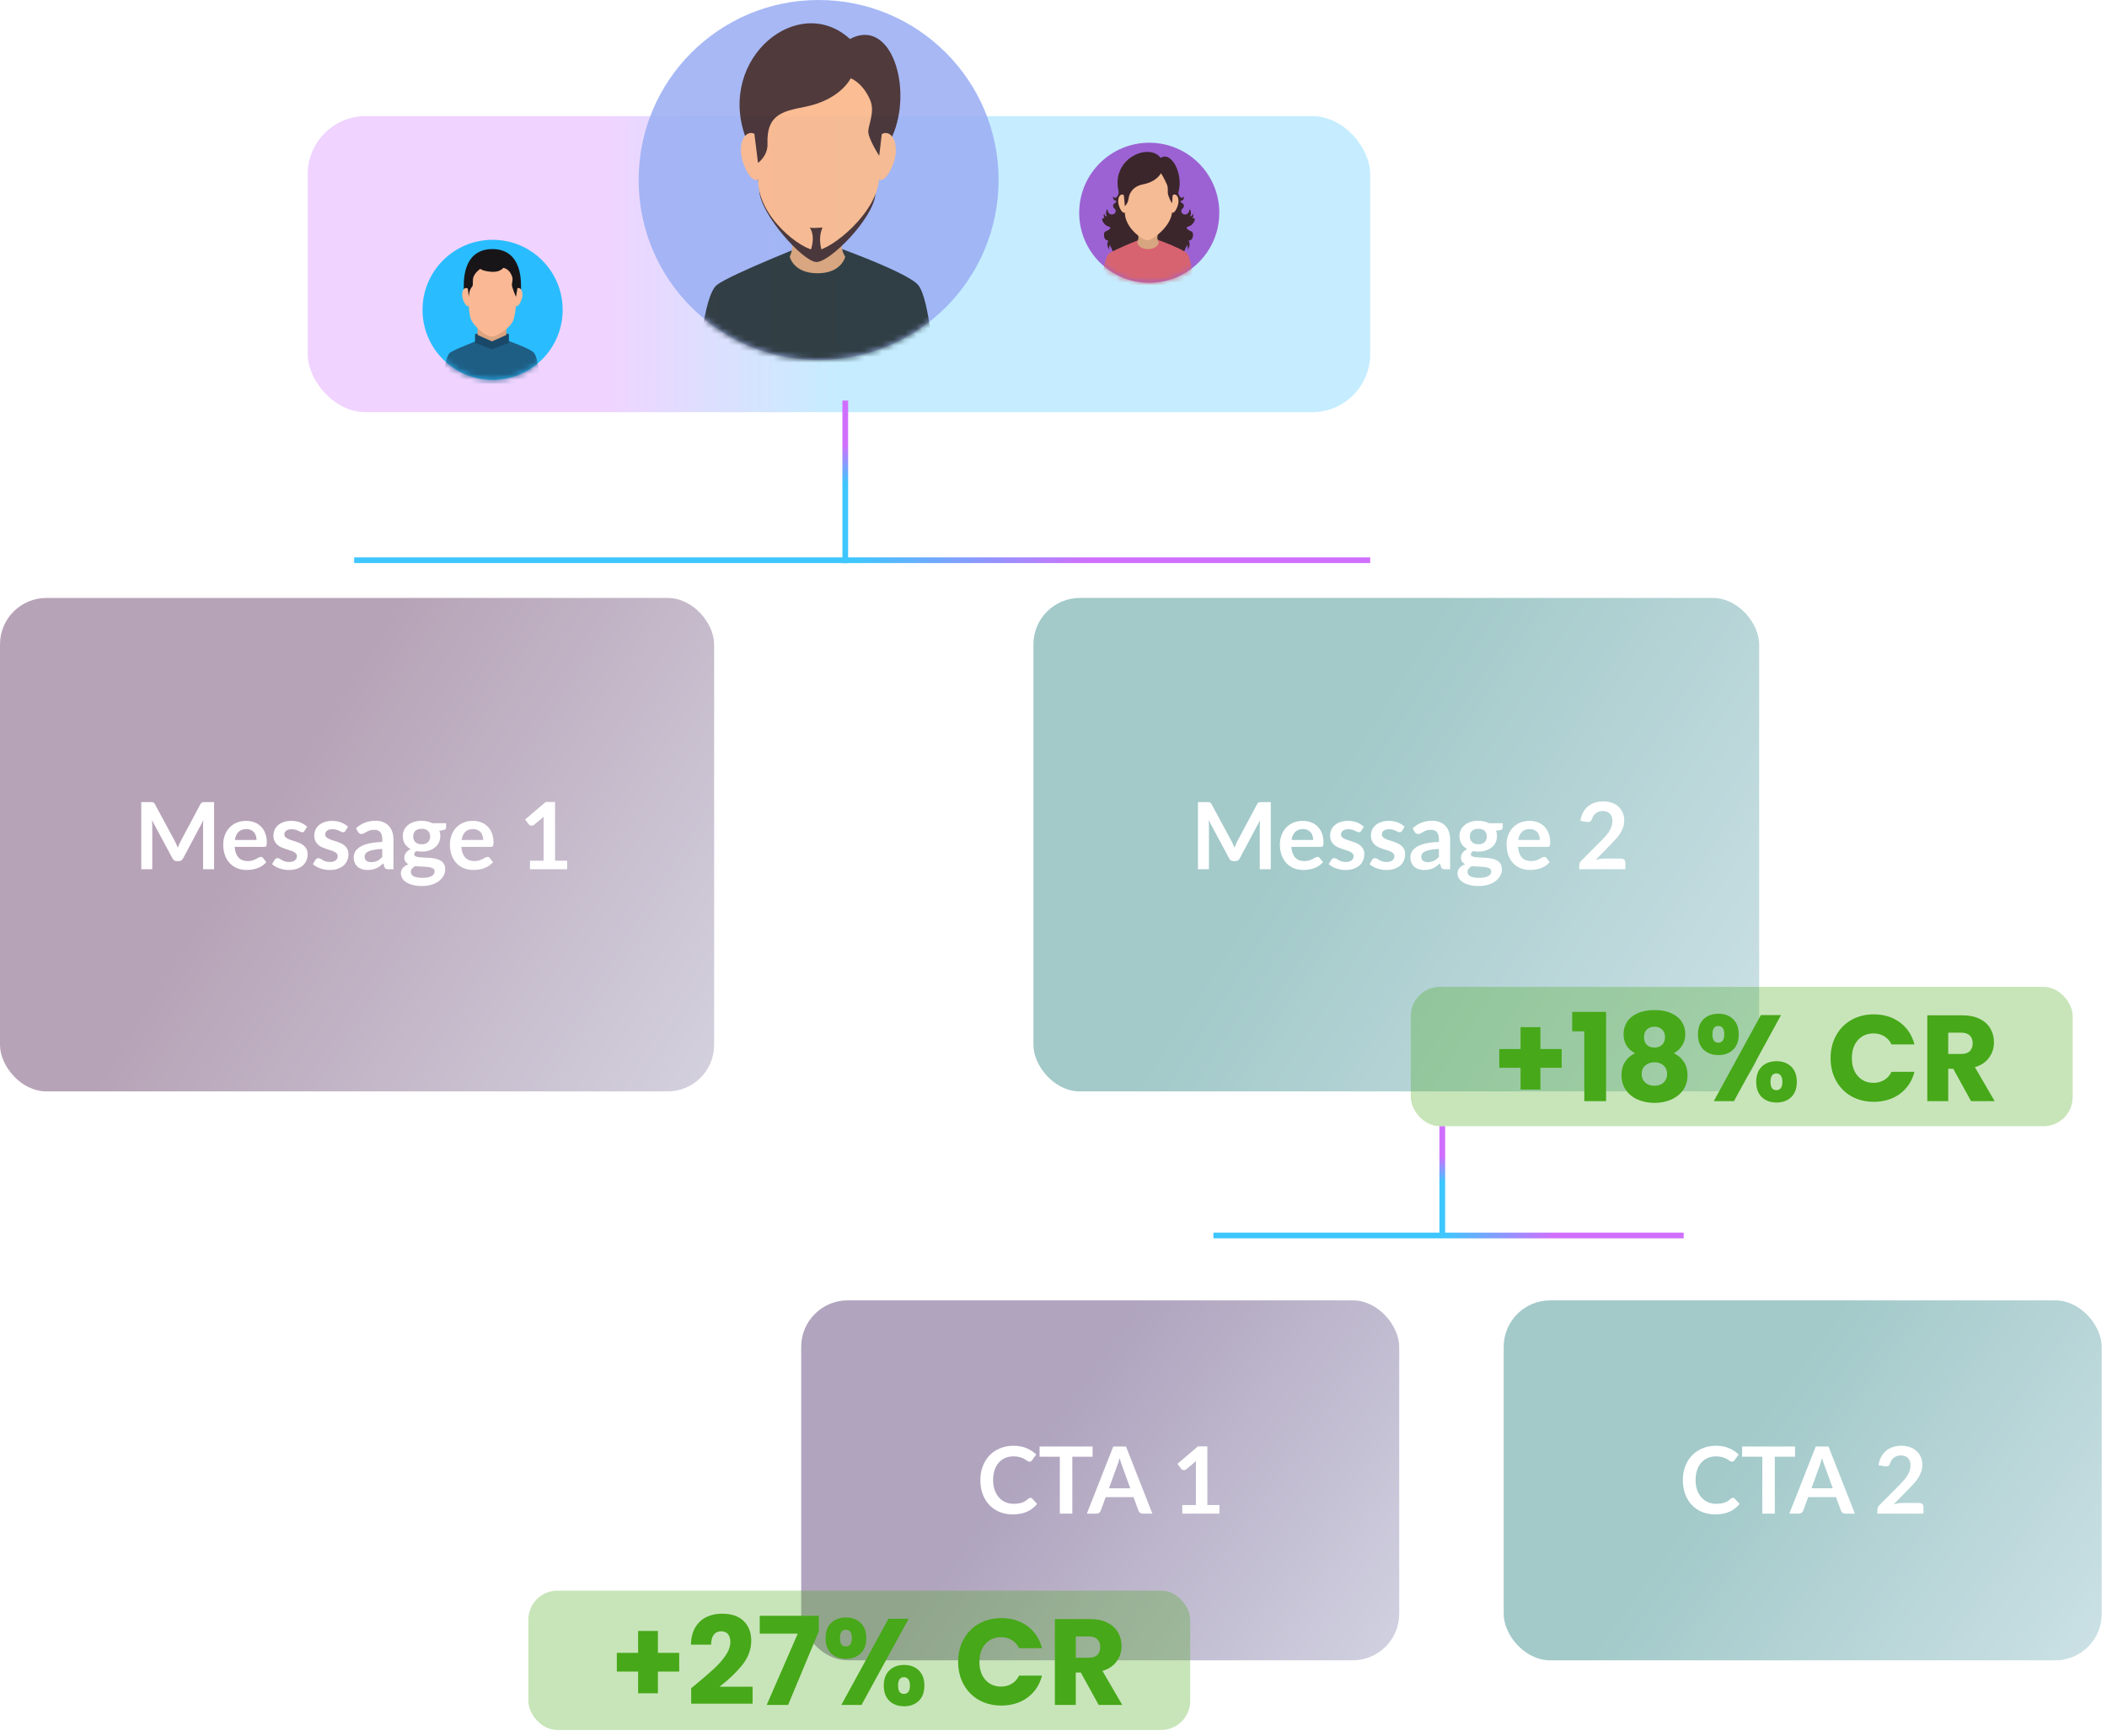
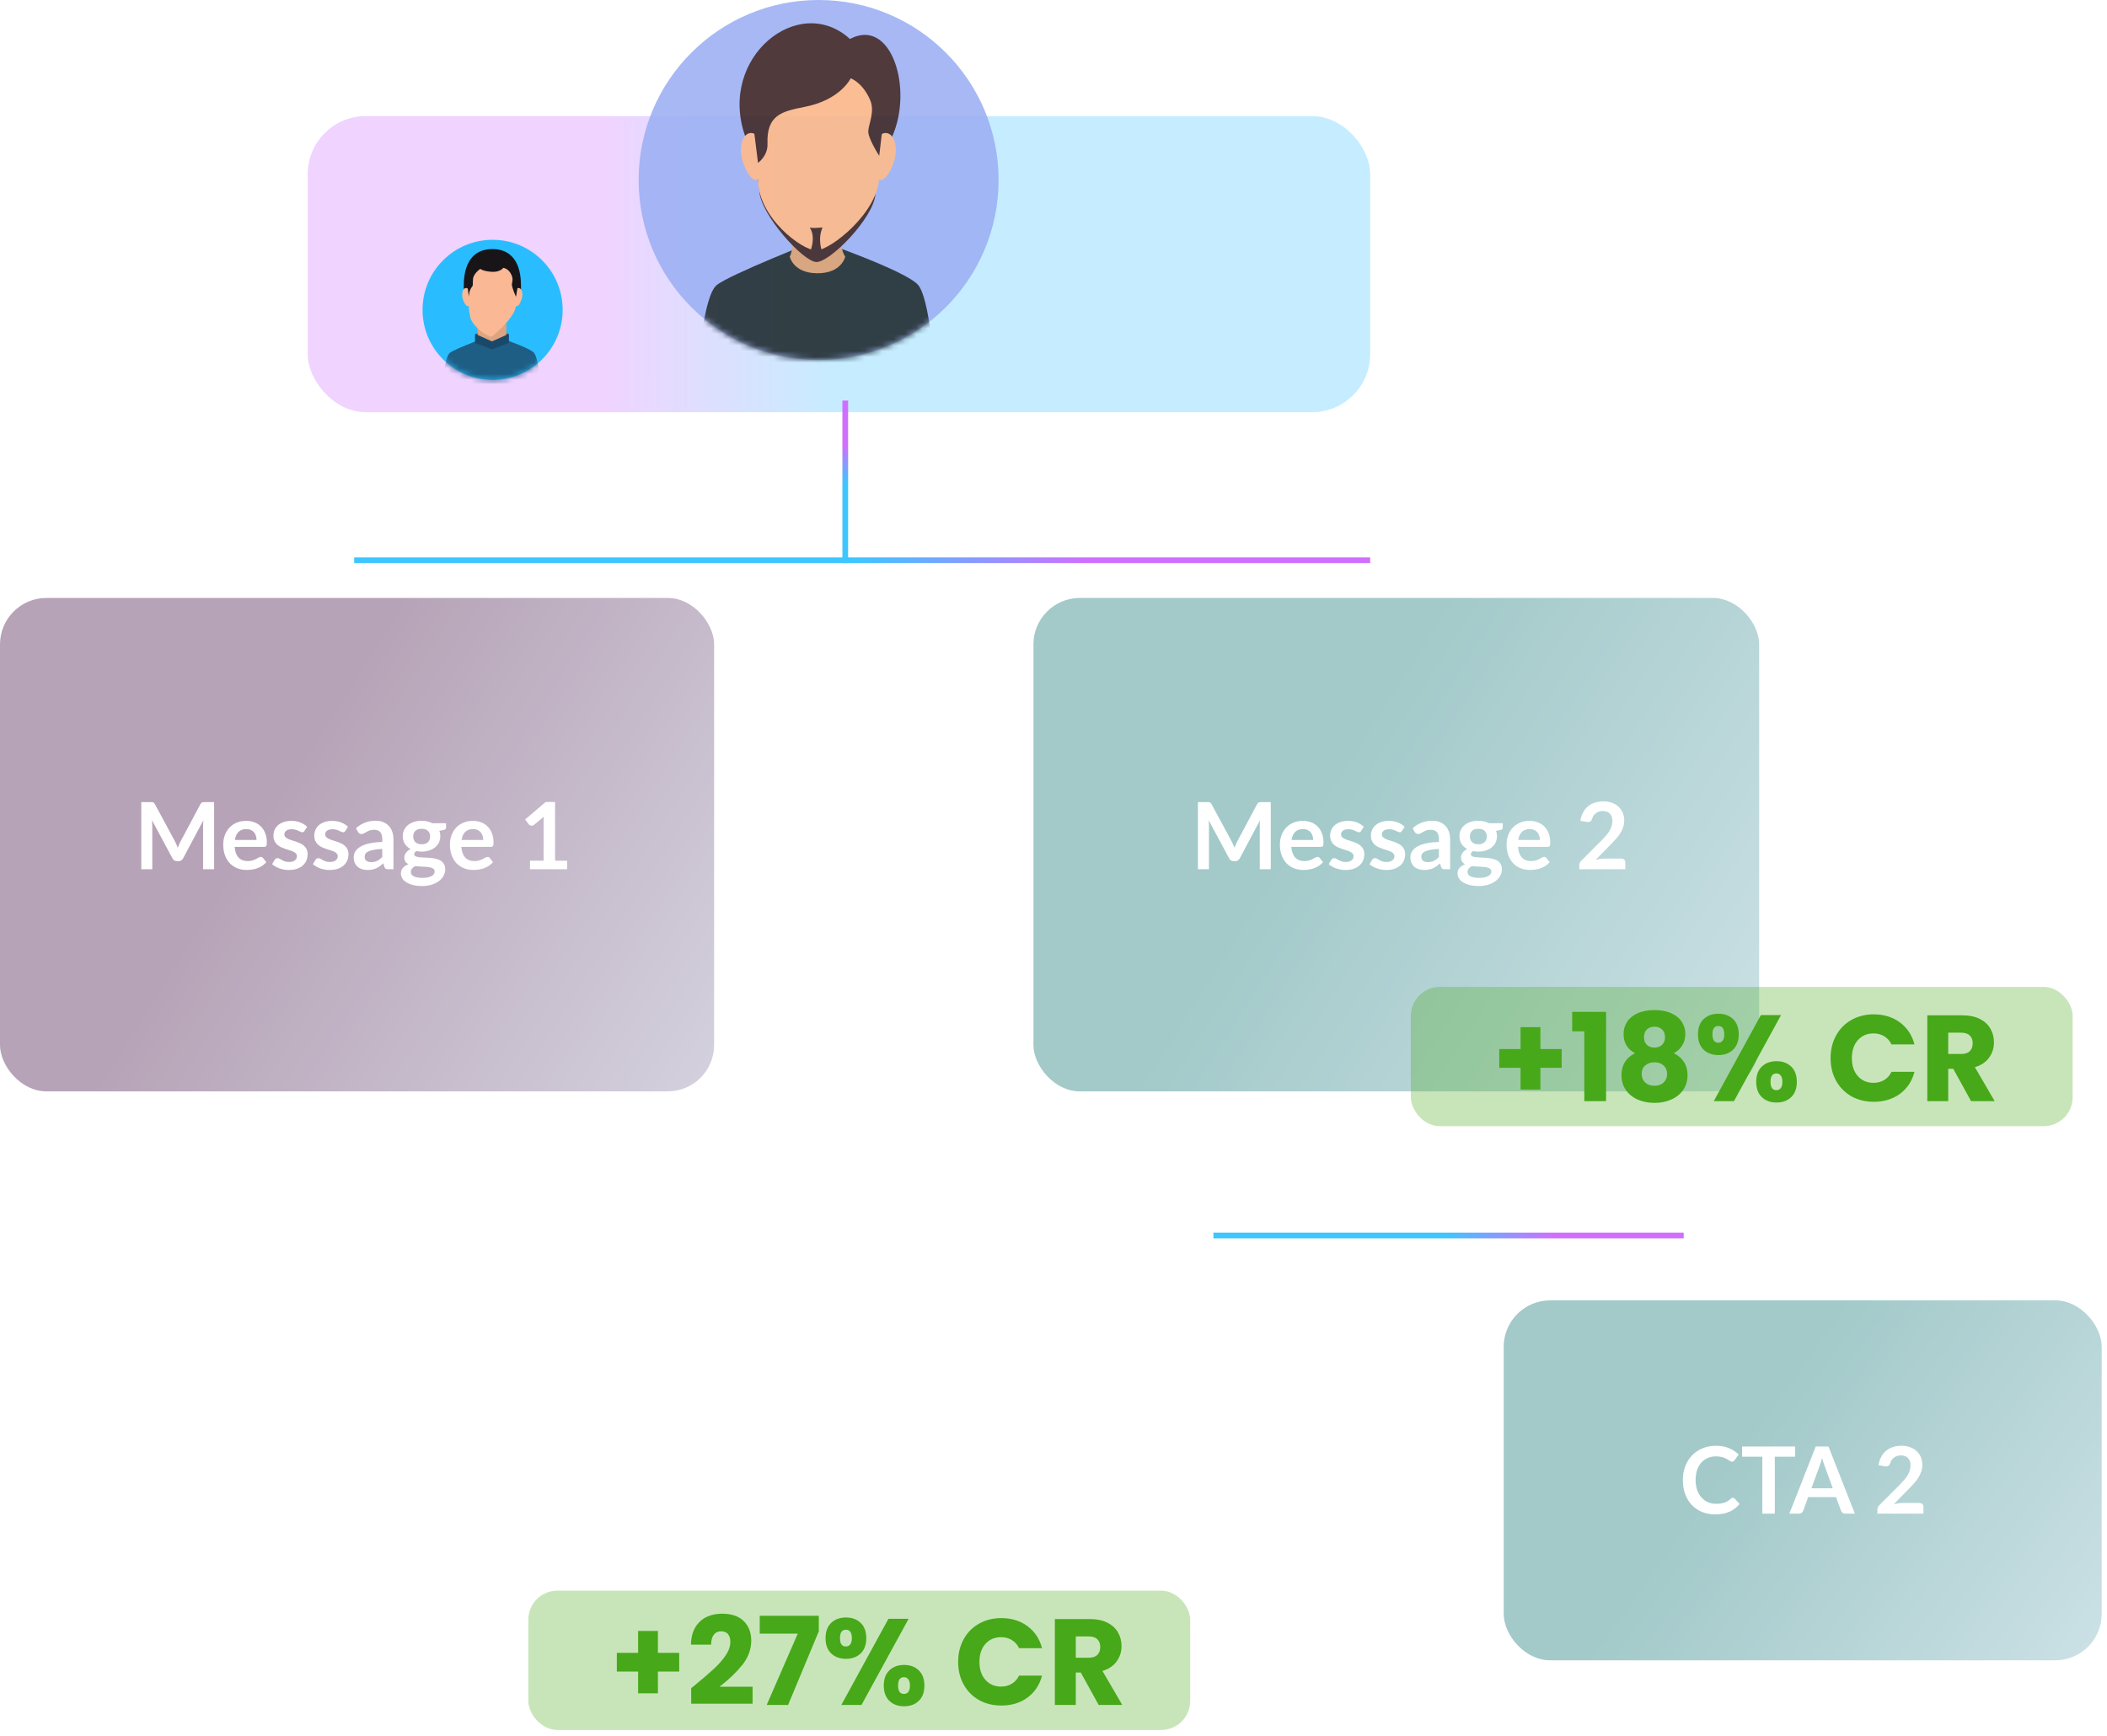
<svg xmlns="http://www.w3.org/2000/svg" width="369" height="304" viewBox="0 0 369 304" fill="none">
  <rect opacity="0.3" x="53.891" y="20.335" width="186.07" height="51.856" rx="10.168" fill="url(#paint0_linear_638_8346)" />
  <g filter="url(#filter0_b_638_8346)">
    <rect y="104.728" width="125.064" height="86.426" rx="8.134" fill="url(#paint1_linear_638_8346)" fill-opacity="0.4" />
  </g>
  <g filter="url(#filter1_b_638_8346)">
    <rect x="180.988" y="104.728" width="127.097" height="86.426" rx="8.134" fill="url(#paint2_linear_638_8346)" fill-opacity="0.4" />
  </g>
  <g filter="url(#filter2_b_638_8346)">
-     <rect x="140.316" y="227.758" width="104.728" height="63.04" rx="8.134" fill="url(#paint3_linear_638_8346)" fill-opacity="0.4" />
-   </g>
+     </g>
  <g filter="url(#filter3_b_638_8346)">
    <rect x="263.344" y="227.758" width="104.728" height="63.04" rx="8.134" fill="url(#paint4_linear_638_8346)" fill-opacity="0.4" />
  </g>
  <g opacity="0.9">
    <path d="M174.884 31.521C174.884 48.929 160.772 63.04 143.364 63.04C125.956 63.04 111.844 48.929 111.844 31.521C111.844 14.112 125.956 0 143.364 0C160.772 0 174.884 14.112 174.884 31.521Z" fill="#9DB0F4" />
    <mask id="mask0_638_8346" style="mask-type:luminance" maskUnits="userSpaceOnUse" x="111" y="0" width="64" height="64">
      <path d="M174.88 31.521C174.88 48.929 160.768 63.04 143.361 63.04C125.952 63.04 111.84 48.929 111.84 31.521C111.84 14.112 125.952 0 143.361 0C160.768 0 174.88 14.112 174.88 31.521Z" fill="white" />
    </mask>
    <g mask="url(#mask0_638_8346)">
      <path d="M160.824 49.948C158.844 47.478 143.164 42.057 143.164 42.057C143.164 42.057 127.815 48.053 125.505 49.948C123.194 51.843 122.328 63.818 122.328 63.818H163.547C163.547 63.818 162.804 52.417 160.824 49.948Z" fill="#202C31" />
      <path d="M148.026 44.951C148.026 44.951 147.425 47.861 143.17 47.861C138.914 47.861 138.315 44.951 138.315 44.951C138.315 44.951 139.498 42.598 138.315 39.836C137.131 37.074 149.474 36.514 148.026 39.836C146.578 43.158 148.026 44.951 148.026 44.951Z" fill="#D99F72" />
      <path d="M153.304 34.042C153.613 29.897 156.243 23.925 156.243 23.925C159.982 15.562 156.102 2.953 148.853 6.828C139.88 -1.368 125.684 10.094 130.486 23.811C130.486 23.811 132.764 29.365 132.984 33.464C133.205 37.563 140.569 45.759 142.936 45.89C145.301 46.023 152.996 38.184 153.304 34.042Z" fill="#3D2527" />
      <path d="M156.892 26.319C156.892 28.509 155.337 31.521 154.29 31.521C153.244 31.521 152.395 29.743 152.395 27.552C152.395 25.361 153.466 24.231 154.29 23.585C155.305 22.792 156.892 23.585 156.892 26.319Z" fill="#FBB688" />
      <path d="M129.75 26.319C129.75 28.509 131.304 31.521 132.35 31.521C133.398 31.521 134.246 29.743 134.246 27.552C134.246 25.361 133.175 24.231 132.35 23.585C131.336 22.792 129.75 23.585 129.75 26.319Z" fill="#FBB688" />
      <path d="M143.365 8.947C136.004 8.947 132.75 14.105 132.75 21.798V31.432C132.75 38.133 140.491 43.862 142.937 43.862C145.382 43.862 153.98 37.162 153.98 30.815V21.798C153.98 14.105 150.726 8.947 143.365 8.947Z" fill="#FBB688" />
      <path d="M153.979 27.289L154.641 21.675C154.641 13.982 150.725 8.251 143.364 8.251C136.003 8.251 132 14.808 132 22.502L132.749 28.523C132.749 28.523 134.491 27.341 134.413 25.173C134.237 20.234 136.823 19.506 140.85 18.736C147.197 17.524 148.981 13.716 148.981 13.716C148.981 13.716 151.063 14.421 152.392 17.524C153.253 19.529 152.128 21.712 152.061 22.967C151.995 24.224 153.979 27.289 153.979 27.289Z" fill="#3D2527" />
      <path d="M144.05 39.847C143.403 39.89 142.214 40 141.816 39.847C143.007 41.675 141.816 44.264 141.816 44.264H144.05C144.05 44.264 143.077 42.055 144.05 39.847Z" fill="#3D2527" />
    </g>
  </g>
  <line x1="148.032" y1="70.158" x2="148.032" y2="98.627" stroke="url(#paint5_linear_638_8346)" strokeWidth="1.017" />
  <line x1="239.961" y1="98.119" x2="62.025" y2="98.119" stroke="url(#paint6_linear_638_8346)" strokeWidth="1.017" />
-   <line x1="252.59" y1="197.255" x2="252.59" y2="216.574" stroke="url(#paint7_linear_638_8346)" strokeWidth="1.017" />
  <line x1="294.867" y1="216.393" x2="212.508" y2="216.393" stroke="url(#paint8_linear_638_8346)" strokeWidth="1.017" />
  <g opacity="0.9">
    <path d="M98.537 54.268C98.537 61.044 93.044 66.536 86.269 66.536C79.493 66.536 74 61.044 74 54.268C74 47.492 79.493 42 86.269 42C93.044 42 98.537 47.492 98.537 54.268Z" fill="#13BAFF" />
    <mask id="mask1_638_8346" style="mask-type:luminance" maskUnits="userSpaceOnUse" x="74" y="42" width="25" height="25">
      <path d="M98.541 54.268C98.541 61.044 93.048 66.536 86.272 66.536C79.497 66.536 74.004 61.044 74.004 54.268C74.004 47.492 79.497 42 86.272 42C93.048 42 98.541 47.492 98.541 54.268Z" fill="white" />
    </mask>
    <g mask="url(#mask1_638_8346)">
      <path d="M93.501 61.775C92.678 60.814 86.158 58.703 86.158 58.703C86.158 58.703 79.774 61.038 78.813 61.775C77.853 62.513 77.492 67.174 77.492 67.174H94.634C94.634 67.174 94.325 62.737 93.501 61.775Z" fill="#075178" />
      <path d="M89.125 60.053L86.157 61.186L83.188 60.053V58.539C83.188 58.539 84.541 58.062 86.229 58.062C87.917 58.062 89.125 58.539 89.125 58.539V60.053Z" fill="#023959" />
      <path d="M88.681 58.663L86.159 59.796L83.636 58.663V56.672H88.681V58.663Z" fill="#D99F72" />
      <path d="M91.244 52.766V50.029C91.244 46.193 89.707 43.621 86.231 43.621C82.755 43.621 81.219 46.193 81.219 50.029V52.766C81.219 52.766 81.984 52.134 82.683 51.342C82.998 50.985 81.923 49.02 82.251 48.194C82.648 47.192 83.666 46.479 83.666 46.479C83.666 46.479 84.089 46.967 85.956 47.139C87.871 47.315 88.537 46.259 88.537 46.259C88.537 46.259 88.699 50.639 89.127 51.214C90.046 52.448 91.244 52.766 91.244 52.766Z" fill="black" />
      <path d="M91.496 51.617C91.496 52.47 90.891 53.641 90.484 53.641C90.076 53.641 89.746 52.95 89.746 52.097C89.746 51.244 90.163 50.804 90.484 50.553C90.879 50.244 91.496 50.553 91.496 51.617Z" fill="#FBB688" />
      <path d="M80.934 51.617C80.934 52.47 81.538 53.641 81.945 53.641C82.353 53.641 82.684 52.95 82.684 52.097C82.684 51.244 82.267 50.804 81.945 50.553C81.551 50.244 80.934 50.553 80.934 51.617Z" fill="#FBB688" />
-       <path d="M86.229 44.856C83.364 44.856 82.098 46.864 82.098 49.858V53.608C82.098 54.156 82.298 55.575 82.509 56.01C83.188 57.409 85.197 58.961 86.149 58.961C87.1 58.961 89.362 57.426 89.897 56.096C90.104 55.583 90.361 54.01 90.361 53.367V49.858C90.361 46.864 89.094 44.856 86.229 44.856Z" fill="#FBB688" />
+       <path d="M86.229 44.856C83.364 44.856 82.098 46.864 82.098 49.858V53.608C82.098 54.156 82.298 55.575 82.509 56.01C83.188 57.409 85.197 58.961 86.149 58.961C90.104 55.583 90.361 54.01 90.361 53.367V49.858C90.361 46.864 89.094 44.856 86.229 44.856Z" fill="#FBB688" />
      <path d="M90.365 51.995L90.622 50.44C90.804 46.905 89.097 44.294 86.233 44.294C83.368 44.294 81.809 47.283 81.92 50.44L82.101 51.995C82.101 51.995 82.108 50.828 82.685 50.21C82.945 49.931 82.681 49.07 82.951 48.425C83.279 47.644 84.119 47.087 84.119 47.087C84.119 47.087 84.467 47.468 86.006 47.602C87.585 47.739 88.134 46.916 88.134 46.916C88.134 46.916 89.075 46.987 89.592 48.194C89.927 48.974 89.67 49.335 89.644 49.824C89.618 50.313 90.365 51.995 90.365 51.995Z" fill="black" />
    </g>
  </g>
  <g opacity="0.9">
-     <path d="M213.537 37.269C213.537 44.044 208.044 49.537 201.269 49.537C194.493 49.537 189 44.044 189 37.269C189 30.493 194.493 25 201.269 25C208.044 25 213.537 30.493 213.537 37.269Z" fill="#9853CE" />
    <mask id="mask2_638_8346" style="mask-type:luminance" maskUnits="userSpaceOnUse" x="189" y="25" width="25" height="25">
-       <path d="M213.541 37.269C213.541 44.045 208.048 49.537 201.273 49.537C194.497 49.537 189.004 44.045 189.004 37.269C189.004 30.493 194.497 25 201.273 25C208.048 25 213.541 30.493 213.541 37.269Z" fill="white" />
-     </mask>
+       </mask>
    <g mask="url(#mask2_638_8346)">
      <path d="M206.514 32.632C205.862 32.849 206.59 35.442 207.34 34.401C207.389 34.784 207.204 35.183 206.779 35.163C206.677 35.6 207.325 35.517 207.338 36.03C207.351 36.536 206.876 36.491 206.875 36.956C206.873 37.398 207.358 37.673 207.75 37.535C208.228 37.366 208.264 36.952 208.367 36.589C208.593 36.971 208.658 37.49 208.425 37.874C208.727 37.911 208.883 37.64 208.893 37.372C209.055 37.629 208.993 37.998 208.837 38.235C208.953 38.209 209.116 38.27 209.234 38.251C209.311 38.7 208.929 39.204 208.574 39.466C208.191 39.749 207.423 39.687 208.057 40.212C208.524 40.6 208.918 40.377 208.933 41.126C208.944 41.663 208.688 42.164 208.119 42.147C208.113 42.109 208.099 42.076 208.08 42.056C208.496 42.533 208.38 43.318 207.952 43.733C208.039 43.453 208.084 43.055 207.811 42.882C207.849 43.098 207.819 43.322 207.604 43.4C207.691 44.406 205.799 44.458 205.124 44.524C204.611 44.573 204.138 44.784 203.631 44.835C203.154 44.882 202.628 44.799 202.146 44.773C202.1 42.69 200.991 40.804 200.245 38.898C199.909 38.036 200.405 37.521 201.018 36.851C201.9 35.886 202.861 35.05 203.631 34.022L206.514 32.632Z" fill="#2C1115" />
      <path d="M195.758 32.632C196.409 32.849 195.681 35.442 194.932 34.401C194.883 34.784 195.067 35.183 195.492 35.163C195.595 35.6 194.947 35.517 194.934 36.03C194.921 36.536 195.395 36.491 195.397 36.956C195.398 37.398 194.913 37.673 194.522 37.535C194.044 37.366 194.007 36.952 193.904 36.589C193.679 36.971 193.613 37.49 193.846 37.874C193.545 37.911 193.389 37.64 193.378 37.372C193.217 37.629 193.278 37.998 193.434 38.235C193.318 38.209 193.156 38.27 193.037 38.251C192.961 38.7 193.343 39.204 193.697 39.466C194.081 39.749 194.848 39.687 194.215 40.212C193.748 40.6 193.353 40.377 193.338 41.126C193.327 41.663 193.583 42.164 194.153 42.147C194.159 42.109 194.172 42.076 194.191 42.056C193.776 42.533 193.891 43.318 194.32 43.733C194.233 43.453 194.187 43.055 194.46 42.882C194.423 43.098 194.453 43.322 194.668 43.4C194.581 44.406 196.472 44.458 197.147 44.524C197.661 44.573 198.133 44.784 198.64 44.835C199.118 44.882 199.644 44.799 200.125 44.773C200.171 42.69 201.281 40.804 202.026 38.898C202.362 38.036 201.867 37.521 201.254 36.851C200.372 35.886 199.41 35.05 198.64 34.022L195.758 32.632Z" fill="#2C1115" />
-       <path d="M207.925 44.441C207.154 43.48 201.052 41.37 201.052 41.37C201.052 41.37 195.077 43.704 194.178 44.441C193.278 45.179 192.941 49.84 192.941 49.84H208.985C208.985 49.84 208.696 45.402 207.925 44.441Z" fill="#D95460" />
      <path d="M202.943 42.496C202.943 42.496 202.709 43.628 201.053 43.628C199.398 43.628 199.164 42.496 199.164 42.496C199.164 42.496 199.625 41.58 199.164 40.505C198.703 39.431 203.507 39.213 202.943 40.505C202.38 41.798 202.943 42.496 202.943 42.496Z" fill="#D99F72" />
      <path d="M205.001 38.25C205.121 36.638 206.145 34.313 206.145 34.313C207.601 31.057 205.264 26.301 203.269 27.658C201.132 24.808 193.959 27.999 196.12 34.268C196.12 34.268 197.007 36.43 197.092 38.025C197.178 39.621 200.045 41.153 200.966 41.205C201.887 41.256 204.881 39.863 205.001 38.25Z" fill="#2C1115" />
      <path d="M206.39 35.244C206.39 36.096 205.786 37.268 205.378 37.268C204.971 37.268 204.641 36.577 204.641 35.724C204.641 34.871 205.057 34.431 205.378 34.18C205.773 33.871 206.39 34.18 206.39 35.244Z" fill="#FBB688" />
      <path d="M195.832 35.244C195.832 36.096 196.437 37.268 196.844 37.268C197.252 37.268 197.582 36.577 197.582 35.724C197.582 34.871 197.165 34.431 196.844 34.18C196.45 33.871 195.832 34.18 195.832 35.244Z" fill="#FBB688" />
      <path d="M201.128 28.483C198.263 28.483 196.996 30.491 196.996 33.485V37.234C196.996 39.843 200.009 42.074 200.961 42.074C201.913 42.074 205.26 39.465 205.26 36.995V33.485C205.26 30.491 203.993 28.483 201.128 28.483Z" fill="#FBB688" />
      <path d="M205.261 35.622L205.382 34.067C206.006 31.04 204.021 28.111 201.156 28.111C198.291 28.111 196.07 31.306 196.836 34.333L196.998 36.102C196.998 36.102 197.55 35.637 197.646 34.798C197.773 33.683 198.584 32.592 200.151 32.293C202.622 31.821 203.316 30.339 203.316 30.339C203.316 30.339 203.837 31.086 204.355 32.293C204.689 33.074 204.355 33.552 204.644 34.331C204.949 35.155 205.261 35.622 205.261 35.622Z" fill="#2C1115" />
    </g>
  </g>
  <path d="M180.45 262.337C180.569 262.337 180.675 262.383 180.767 262.475L181.629 263.411C181.152 264.002 180.564 264.455 179.864 264.769C179.17 265.084 178.335 265.241 177.359 265.241C176.486 265.241 175.699 265.092 175 264.794C174.306 264.495 173.712 264.081 173.218 263.549C172.725 263.018 172.345 262.383 172.08 261.646C171.819 260.908 171.689 260.103 171.689 259.23C171.689 258.346 171.83 257.538 172.112 256.806C172.394 256.068 172.79 255.434 173.3 254.902C173.815 254.371 174.428 253.959 175.138 253.666C175.848 253.368 176.635 253.219 177.497 253.219C178.354 253.219 179.113 253.36 179.775 253.642C180.442 253.924 181.008 254.292 181.475 254.748L180.743 255.765C180.699 255.83 180.642 255.887 180.572 255.935C180.507 255.984 180.414 256.009 180.295 256.009C180.214 256.009 180.13 255.987 180.043 255.944C179.956 255.895 179.861 255.838 179.758 255.773C179.655 255.702 179.536 255.626 179.4 255.545C179.265 255.464 179.108 255.39 178.929 255.325C178.75 255.255 178.541 255.198 178.302 255.155C178.069 255.106 177.798 255.081 177.489 255.081C176.963 255.081 176.48 255.176 176.041 255.366C175.607 255.55 175.233 255.822 174.918 256.179C174.604 256.532 174.36 256.966 174.186 257.481C174.013 257.991 173.926 258.574 173.926 259.23C173.926 259.891 174.018 260.48 174.203 260.995C174.392 261.51 174.647 261.944 174.967 262.296C175.287 262.649 175.664 262.92 176.098 263.11C176.532 263.294 176.998 263.386 177.497 263.386C177.795 263.386 178.064 263.37 178.302 263.338C178.546 263.305 178.769 263.254 178.969 263.183C179.175 263.113 179.368 263.023 179.547 262.915C179.731 262.801 179.913 262.662 180.092 262.5C180.146 262.451 180.203 262.413 180.263 262.386C180.322 262.353 180.385 262.337 180.45 262.337ZM191.344 255.146H187.797V265.111H185.609V255.146H182.062V253.349H191.344V255.146ZM197.953 260.67L196.522 256.757C196.451 256.583 196.378 256.377 196.302 256.139C196.226 255.9 196.15 255.643 196.074 255.366C196.004 255.643 195.931 255.903 195.855 256.147C195.779 256.386 195.706 256.594 195.635 256.773L194.212 260.67H197.953ZM201.817 265.111H200.125C199.935 265.111 199.781 265.065 199.662 264.973C199.542 264.875 199.453 264.756 199.393 264.615L198.515 262.215H193.642L192.764 264.615C192.72 264.739 192.636 264.853 192.512 264.956C192.387 265.059 192.232 265.111 192.048 265.111H190.34L194.968 253.349H197.197L201.817 265.111ZM213.56 263.606V265.111H207.052V263.606H209.436V256.749C209.436 256.478 209.444 256.198 209.46 255.911L207.768 257.326C207.671 257.402 207.573 257.451 207.475 257.473C207.383 257.489 207.294 257.489 207.207 257.473C207.126 257.457 207.052 257.429 206.987 257.391C206.922 257.348 206.873 257.302 206.841 257.253L206.206 256.383L209.794 253.332H211.445V263.606H213.56Z" fill="white" />
  <path d="M37.496 140.486V152.249H35.568V144.651C35.568 144.347 35.584 144.019 35.617 143.667L32.062 150.345C31.894 150.665 31.637 150.825 31.29 150.825H30.98C30.633 150.825 30.376 150.665 30.208 150.345L26.612 143.643C26.629 143.821 26.642 143.998 26.653 144.171C26.664 144.345 26.669 144.505 26.669 144.651V152.249H24.741V140.486H26.393C26.49 140.486 26.574 140.489 26.645 140.495C26.715 140.5 26.778 140.514 26.832 140.535C26.892 140.557 26.943 140.592 26.986 140.641C27.035 140.69 27.081 140.755 27.125 140.836L30.647 147.368C30.739 147.542 30.823 147.72 30.899 147.905C30.98 148.089 31.059 148.279 31.135 148.474C31.211 148.274 31.29 148.081 31.371 147.897C31.452 147.707 31.539 147.525 31.631 147.352L35.105 140.836C35.148 140.755 35.194 140.69 35.243 140.641C35.291 140.592 35.343 140.557 35.397 140.535C35.457 140.514 35.522 140.5 35.593 140.495C35.663 140.489 35.747 140.486 35.845 140.486H37.496ZM44.925 147.116C44.925 146.856 44.888 146.612 44.812 146.384C44.741 146.151 44.633 145.947 44.486 145.774C44.34 145.6 44.153 145.465 43.925 145.367C43.703 145.264 43.442 145.212 43.144 145.212C42.564 145.212 42.106 145.378 41.769 145.709C41.439 146.039 41.227 146.508 41.135 147.116H44.925ZM41.094 148.328C41.127 148.756 41.203 149.128 41.322 149.442C41.441 149.751 41.599 150.009 41.794 150.215C41.989 150.416 42.219 150.567 42.485 150.67C42.756 150.768 43.055 150.817 43.38 150.817C43.705 150.817 43.985 150.779 44.218 150.703C44.456 150.627 44.663 150.543 44.836 150.451C45.015 150.359 45.169 150.275 45.3 150.199C45.435 150.123 45.565 150.085 45.69 150.085C45.858 150.085 45.983 150.147 46.064 150.272L46.642 151.004C46.419 151.264 46.17 151.484 45.894 151.663C45.617 151.836 45.327 151.977 45.023 152.086C44.725 152.189 44.419 152.262 44.104 152.305C43.795 152.349 43.494 152.371 43.201 152.371C42.621 152.371 42.081 152.276 41.582 152.086C41.084 151.891 40.65 151.606 40.281 151.232C39.912 150.852 39.622 150.386 39.41 149.833C39.199 149.274 39.093 148.629 39.093 147.897C39.093 147.327 39.185 146.793 39.37 146.294C39.554 145.79 39.817 145.353 40.159 144.985C40.506 144.61 40.926 144.315 41.42 144.098C41.919 143.881 42.48 143.773 43.103 143.773C43.63 143.773 44.115 143.857 44.559 144.025C45.004 144.193 45.386 144.44 45.706 144.765C46.026 145.085 46.276 145.481 46.455 145.953C46.639 146.419 46.731 146.953 46.731 147.555C46.731 147.859 46.699 148.065 46.634 148.173C46.569 148.276 46.444 148.328 46.26 148.328H41.094ZM53.331 145.53C53.277 145.616 53.22 145.679 53.16 145.717C53.101 145.749 53.025 145.766 52.932 145.766C52.835 145.766 52.729 145.738 52.615 145.684C52.507 145.63 52.379 145.57 52.233 145.505C52.087 145.435 51.919 145.372 51.729 145.318C51.544 145.264 51.325 145.237 51.07 145.237C50.674 145.237 50.362 145.321 50.134 145.489C49.912 145.657 49.801 145.877 49.801 146.148C49.801 146.327 49.858 146.479 49.972 146.603C50.091 146.723 50.245 146.828 50.435 146.921C50.63 147.013 50.85 147.097 51.094 147.173C51.338 147.243 51.585 147.322 51.834 147.409C52.089 147.495 52.339 147.596 52.583 147.71C52.827 147.818 53.044 147.959 53.233 148.133C53.429 148.301 53.583 148.504 53.697 148.743C53.816 148.981 53.876 149.269 53.876 149.605C53.876 150.006 53.803 150.378 53.657 150.719C53.516 151.056 53.304 151.348 53.022 151.598C52.74 151.842 52.39 152.034 51.973 152.175C51.56 152.311 51.083 152.379 50.541 152.379C50.254 152.379 49.972 152.352 49.695 152.297C49.424 152.249 49.161 152.178 48.906 152.086C48.657 151.994 48.423 151.885 48.206 151.76C47.995 151.636 47.808 151.5 47.645 151.354L48.109 150.589C48.169 150.497 48.239 150.426 48.32 150.378C48.402 150.329 48.505 150.304 48.63 150.304C48.754 150.304 48.871 150.34 48.979 150.41C49.093 150.481 49.223 150.557 49.37 150.638C49.516 150.719 49.687 150.795 49.882 150.866C50.083 150.936 50.335 150.971 50.639 150.971C50.877 150.971 51.081 150.944 51.249 150.89C51.422 150.83 51.563 150.755 51.672 150.662C51.786 150.57 51.867 150.464 51.916 150.345C51.97 150.22 51.997 150.093 51.997 149.963C51.997 149.768 51.937 149.608 51.818 149.483C51.704 149.358 51.55 149.25 51.355 149.158C51.165 149.065 50.945 148.984 50.696 148.914C50.452 148.838 50.199 148.756 49.939 148.669C49.684 148.583 49.432 148.482 49.183 148.369C48.939 148.249 48.719 148.1 48.524 147.921C48.334 147.742 48.179 147.523 48.06 147.262C47.946 147.002 47.889 146.687 47.889 146.319C47.889 145.977 47.957 145.652 48.093 145.343C48.228 145.033 48.426 144.765 48.687 144.537C48.952 144.304 49.28 144.12 49.671 143.984C50.067 143.843 50.522 143.773 51.037 143.773C51.612 143.773 52.135 143.868 52.607 144.057C53.079 144.247 53.472 144.497 53.787 144.806L53.331 145.53ZM60.48 145.53C60.426 145.616 60.369 145.679 60.309 145.717C60.25 145.749 60.174 145.766 60.082 145.766C59.984 145.766 59.878 145.738 59.764 145.684C59.656 145.63 59.529 145.57 59.382 145.505C59.236 145.435 59.068 145.372 58.878 145.318C58.694 145.264 58.474 145.237 58.219 145.237C57.823 145.237 57.511 145.321 57.284 145.489C57.061 145.657 56.95 145.877 56.95 146.148C56.95 146.327 57.007 146.479 57.121 146.603C57.24 146.723 57.395 146.828 57.584 146.921C57.78 147.013 57.999 147.097 58.243 147.173C58.487 147.243 58.734 147.322 58.984 147.409C59.239 147.495 59.488 147.596 59.732 147.71C59.976 147.818 60.193 147.959 60.383 148.133C60.578 148.301 60.733 148.504 60.846 148.743C60.966 148.981 61.025 149.269 61.025 149.605C61.025 150.006 60.952 150.378 60.806 150.719C60.665 151.056 60.453 151.348 60.171 151.598C59.889 151.842 59.539 152.034 59.122 152.175C58.71 152.311 58.233 152.379 57.69 152.379C57.403 152.379 57.121 152.352 56.844 152.297C56.573 152.249 56.31 152.178 56.055 152.086C55.806 151.994 55.573 151.885 55.356 151.76C55.144 151.636 54.957 151.5 54.794 151.354L55.258 150.589C55.318 150.497 55.388 150.426 55.47 150.378C55.551 150.329 55.654 150.304 55.779 150.304C55.904 150.304 56.02 150.34 56.129 150.41C56.242 150.481 56.373 150.557 56.519 150.638C56.665 150.719 56.836 150.795 57.031 150.866C57.232 150.936 57.484 150.971 57.788 150.971C58.026 150.971 58.23 150.944 58.398 150.89C58.572 150.83 58.712 150.755 58.821 150.662C58.935 150.57 59.016 150.464 59.065 150.345C59.119 150.22 59.146 150.093 59.146 149.963C59.146 149.768 59.087 149.608 58.967 149.483C58.853 149.358 58.699 149.25 58.504 149.158C58.314 149.065 58.094 148.984 57.845 148.914C57.601 148.838 57.349 148.756 57.088 148.669C56.834 148.583 56.581 148.482 56.332 148.369C56.088 148.249 55.868 148.1 55.673 147.921C55.483 147.742 55.329 147.523 55.209 147.262C55.096 147.002 55.038 146.687 55.038 146.319C55.038 145.977 55.106 145.652 55.242 145.343C55.377 145.033 55.575 144.765 55.836 144.537C56.101 144.304 56.429 144.12 56.82 143.984C57.216 143.843 57.671 143.773 58.187 143.773C58.761 143.773 59.285 143.868 59.756 144.057C60.228 144.247 60.621 144.497 60.936 144.806L60.48 145.53ZM66.946 148.686C66.366 148.713 65.878 148.764 65.482 148.84C65.086 148.911 64.769 149.003 64.53 149.117C64.292 149.231 64.121 149.364 64.018 149.515C63.915 149.667 63.863 149.833 63.863 150.012C63.863 150.364 63.966 150.616 64.172 150.768C64.384 150.92 64.658 150.996 64.994 150.996C65.406 150.996 65.761 150.923 66.06 150.776C66.363 150.624 66.659 150.397 66.946 150.093V148.686ZM62.342 145.066C63.302 144.188 64.457 143.748 65.808 143.748C66.296 143.748 66.732 143.83 67.117 143.992C67.502 144.15 67.828 144.372 68.093 144.659C68.359 144.941 68.56 145.28 68.695 145.676C68.836 146.072 68.907 146.506 68.907 146.978V152.249H67.996C67.806 152.249 67.659 152.221 67.556 152.167C67.453 152.108 67.372 151.991 67.312 151.817L67.133 151.215C66.922 151.405 66.716 151.573 66.515 151.72C66.314 151.861 66.106 151.98 65.889 152.078C65.672 152.175 65.439 152.249 65.189 152.297C64.945 152.352 64.674 152.379 64.376 152.379C64.023 152.379 63.698 152.333 63.4 152.24C63.102 152.143 62.844 151.999 62.627 151.809C62.41 151.619 62.242 151.384 62.123 151.102C62.003 150.82 61.944 150.492 61.944 150.117C61.944 149.906 61.979 149.697 62.05 149.491C62.12 149.28 62.234 149.079 62.391 148.889C62.554 148.699 62.763 148.52 63.017 148.352C63.272 148.184 63.584 148.038 63.953 147.913C64.327 147.788 64.761 147.688 65.254 147.612C65.748 147.531 66.312 147.482 66.946 147.466V146.978C66.946 146.419 66.827 146.007 66.588 145.741C66.35 145.47 66.005 145.334 65.555 145.334C65.23 145.334 64.959 145.372 64.742 145.448C64.53 145.524 64.343 145.611 64.181 145.709C64.018 145.801 63.869 145.885 63.733 145.961C63.603 146.037 63.457 146.075 63.294 146.075C63.153 146.075 63.034 146.039 62.936 145.969C62.839 145.893 62.76 145.806 62.7 145.709L62.342 145.066ZM73.849 147.872C74.099 147.872 74.316 147.84 74.5 147.775C74.684 147.704 74.836 147.609 74.955 147.49C75.08 147.371 75.172 147.227 75.232 147.059C75.297 146.891 75.33 146.706 75.33 146.506C75.33 146.094 75.205 145.768 74.955 145.53C74.711 145.286 74.343 145.164 73.849 145.164C73.356 145.164 72.984 145.286 72.735 145.53C72.491 145.768 72.369 146.094 72.369 146.506C72.369 146.701 72.399 146.883 72.458 147.051C72.523 147.219 72.615 147.365 72.735 147.49C72.859 147.609 73.014 147.704 73.198 147.775C73.388 147.84 73.605 147.872 73.849 147.872ZM76.119 152.623C76.119 152.46 76.07 152.327 75.972 152.224C75.875 152.121 75.742 152.042 75.574 151.988C75.406 151.929 75.208 151.885 74.98 151.858C74.757 151.831 74.519 151.812 74.264 151.801C74.015 151.785 73.754 151.771 73.483 151.76C73.217 151.75 72.957 151.728 72.702 151.695C72.48 151.82 72.298 151.967 72.157 152.135C72.022 152.303 71.954 152.498 71.954 152.72C71.954 152.867 71.989 153.002 72.06 153.127C72.136 153.257 72.252 153.368 72.409 153.461C72.572 153.553 72.781 153.623 73.036 153.672C73.291 153.726 73.602 153.753 73.971 153.753C74.345 153.753 74.668 153.724 74.939 153.664C75.21 153.61 75.433 153.531 75.606 153.428C75.785 153.33 75.915 153.211 75.997 153.07C76.078 152.935 76.119 152.785 76.119 152.623ZM78.12 144.188V144.936C78.12 145.174 77.976 145.321 77.689 145.375L76.94 145.513C77.054 145.801 77.111 146.115 77.111 146.457C77.111 146.869 77.027 147.243 76.859 147.579C76.696 147.91 76.468 148.192 76.176 148.425C75.883 148.659 75.536 148.84 75.134 148.97C74.739 149.095 74.31 149.158 73.849 149.158C73.686 149.158 73.529 149.149 73.377 149.133C73.226 149.117 73.076 149.095 72.93 149.068C72.67 149.225 72.54 149.402 72.54 149.597C72.54 149.765 72.615 149.89 72.767 149.971C72.925 150.047 73.131 150.101 73.385 150.134C73.64 150.166 73.93 150.188 74.256 150.199C74.581 150.204 74.915 150.22 75.256 150.248C75.598 150.275 75.931 150.323 76.257 150.394C76.582 150.459 76.872 150.565 77.127 150.711C77.382 150.858 77.585 151.058 77.737 151.313C77.895 151.563 77.973 151.885 77.973 152.281C77.973 152.65 77.881 153.008 77.697 153.355C77.518 153.702 77.255 154.011 76.908 154.282C76.566 154.553 76.143 154.77 75.639 154.933C75.14 155.101 74.57 155.185 73.93 155.185C73.302 155.185 72.754 155.123 72.287 154.998C71.821 154.879 71.433 154.716 71.124 154.51C70.815 154.309 70.585 154.076 70.433 153.81C70.281 153.545 70.205 153.268 70.205 152.981C70.205 152.59 70.322 152.265 70.555 152.005C70.793 151.739 71.119 151.527 71.531 151.37C71.309 151.256 71.132 151.104 71.002 150.915C70.872 150.725 70.807 150.475 70.807 150.166C70.807 150.041 70.829 149.914 70.872 149.784C70.921 149.648 70.989 149.515 71.075 149.385C71.168 149.255 71.281 149.133 71.417 149.019C71.553 148.9 71.713 148.794 71.897 148.702C71.474 148.474 71.141 148.171 70.897 147.791C70.658 147.411 70.538 146.967 70.538 146.457C70.538 146.045 70.62 145.673 70.783 145.343C70.951 145.006 71.181 144.722 71.474 144.488C71.772 144.25 72.122 144.068 72.523 143.943C72.93 143.819 73.372 143.756 73.849 143.756C74.207 143.756 74.543 143.794 74.858 143.87C75.172 143.941 75.46 144.047 75.72 144.188H78.12ZM84.627 147.116C84.627 146.856 84.59 146.612 84.514 146.384C84.443 146.151 84.335 145.947 84.188 145.774C84.042 145.6 83.855 145.465 83.627 145.367C83.405 145.264 83.144 145.212 82.846 145.212C82.266 145.212 81.808 145.378 81.472 145.709C81.141 146.039 80.929 146.508 80.837 147.116H84.627ZM80.796 148.328C80.829 148.756 80.905 149.128 81.024 149.442C81.143 149.751 81.301 150.009 81.496 150.215C81.691 150.416 81.922 150.567 82.187 150.67C82.458 150.768 82.757 150.817 83.082 150.817C83.407 150.817 83.687 150.779 83.92 150.703C84.159 150.627 84.365 150.543 84.538 150.451C84.717 150.359 84.872 150.275 85.002 150.199C85.137 150.123 85.267 150.085 85.392 150.085C85.56 150.085 85.685 150.147 85.766 150.272L86.344 151.004C86.121 151.264 85.872 151.484 85.596 151.663C85.319 151.836 85.029 151.977 84.725 152.086C84.427 152.189 84.121 152.262 83.806 152.305C83.497 152.349 83.196 152.371 82.903 152.371C82.323 152.371 81.783 152.276 81.284 152.086C80.785 151.891 80.352 151.606 79.983 151.232C79.614 150.852 79.324 150.386 79.112 149.833C78.901 149.274 78.795 148.629 78.795 147.897C78.795 147.327 78.888 146.793 79.072 146.294C79.256 145.79 79.519 145.353 79.861 144.985C80.208 144.61 80.628 144.315 81.122 144.098C81.621 143.881 82.182 143.773 82.805 143.773C83.332 143.773 83.817 143.857 84.261 144.025C84.706 144.193 85.088 144.44 85.408 144.765C85.728 145.085 85.978 145.481 86.157 145.953C86.341 146.419 86.433 146.953 86.433 147.555C86.433 147.859 86.401 148.065 86.336 148.173C86.271 148.276 86.146 148.328 85.962 148.328H80.796ZM99.324 150.744V152.249H92.816V150.744H95.2V143.887C95.2 143.615 95.208 143.336 95.224 143.049L93.532 144.464C93.434 144.54 93.337 144.589 93.239 144.61C93.147 144.627 93.058 144.627 92.971 144.61C92.889 144.594 92.816 144.567 92.751 144.529C92.686 144.486 92.637 144.44 92.605 144.391L91.97 143.521L95.557 140.47H97.209V150.744H99.324Z" fill="white" />
  <path d="M222.551 140.486V152.249H220.623V144.651C220.623 144.347 220.639 144.019 220.672 143.667L217.117 150.345C216.949 150.665 216.691 150.825 216.344 150.825H216.035C215.688 150.825 215.43 150.665 215.262 150.345L211.667 143.643C211.683 143.821 211.697 143.998 211.708 144.171C211.719 144.345 211.724 144.505 211.724 144.651V152.249H209.796V140.486H211.447C211.545 140.486 211.629 140.489 211.7 140.495C211.77 140.5 211.832 140.514 211.887 140.535C211.946 140.557 211.998 140.592 212.041 140.641C212.09 140.69 212.136 140.755 212.179 140.836L215.702 147.368C215.794 147.542 215.878 147.72 215.954 147.905C216.035 148.089 216.114 148.279 216.19 148.474C216.266 148.274 216.344 148.081 216.426 147.897C216.507 147.707 216.594 147.525 216.686 147.352L220.159 140.836C220.203 140.755 220.249 140.69 220.297 140.641C220.346 140.592 220.398 140.557 220.452 140.535C220.512 140.514 220.577 140.5 220.647 140.495C220.718 140.489 220.802 140.486 220.899 140.486H222.551ZM229.98 147.116C229.98 146.856 229.942 146.612 229.866 146.384C229.796 146.151 229.687 145.947 229.541 145.774C229.395 145.6 229.207 145.465 228.98 145.367C228.757 145.264 228.497 145.212 228.199 145.212C227.619 145.212 227.16 145.378 226.824 145.709C226.493 146.039 226.282 146.508 226.19 147.116H229.98ZM226.149 148.328C226.182 148.756 226.257 149.128 226.377 149.442C226.496 149.751 226.653 150.009 226.849 150.215C227.044 150.416 227.274 150.567 227.54 150.67C227.811 150.768 228.109 150.817 228.435 150.817C228.76 150.817 229.039 150.779 229.273 150.703C229.511 150.627 229.717 150.543 229.891 150.451C230.07 150.359 230.224 150.275 230.354 150.199C230.49 150.123 230.62 150.085 230.745 150.085C230.913 150.085 231.038 150.147 231.119 150.272L231.697 151.004C231.474 151.264 231.225 151.484 230.948 151.663C230.672 151.836 230.381 151.977 230.078 152.086C229.78 152.189 229.473 152.262 229.159 152.305C228.85 152.349 228.549 152.371 228.256 152.371C227.676 152.371 227.136 152.276 226.637 152.086C226.138 151.891 225.704 151.606 225.336 151.232C224.967 150.852 224.677 150.386 224.465 149.833C224.254 149.274 224.148 148.629 224.148 147.897C224.148 147.327 224.24 146.793 224.425 146.294C224.609 145.79 224.872 145.353 225.214 144.985C225.561 144.61 225.981 144.315 226.474 144.098C226.973 143.881 227.535 143.773 228.158 143.773C228.684 143.773 229.169 143.857 229.614 144.025C230.059 144.193 230.441 144.44 230.761 144.765C231.081 145.085 231.33 145.481 231.509 145.953C231.694 146.419 231.786 146.953 231.786 147.555C231.786 147.859 231.753 148.065 231.688 148.173C231.623 148.276 231.499 148.328 231.314 148.328H226.149ZM238.386 145.53C238.332 145.616 238.275 145.679 238.215 145.717C238.155 145.749 238.079 145.766 237.987 145.766C237.89 145.766 237.784 145.738 237.67 145.684C237.562 145.63 237.434 145.57 237.288 145.505C237.141 145.435 236.973 145.372 236.783 145.318C236.599 145.264 236.379 145.237 236.124 145.237C235.729 145.237 235.417 145.321 235.189 145.489C234.967 145.657 234.856 145.877 234.856 146.148C234.856 146.327 234.912 146.479 235.026 146.603C235.146 146.723 235.3 146.828 235.49 146.921C235.685 147.013 235.905 147.097 236.149 147.173C236.393 147.243 236.64 147.322 236.889 147.409C237.144 147.495 237.393 147.596 237.637 147.71C237.881 147.818 238.098 147.959 238.288 148.133C238.483 148.301 238.638 148.504 238.752 148.743C238.871 148.981 238.931 149.269 238.931 149.605C238.931 150.006 238.858 150.378 238.711 150.719C238.57 151.056 238.359 151.348 238.077 151.598C237.795 151.842 237.445 152.034 237.027 152.175C236.615 152.311 236.138 152.379 235.596 152.379C235.308 152.379 235.026 152.352 234.75 152.297C234.479 152.249 234.216 152.178 233.961 152.086C233.711 151.994 233.478 151.885 233.261 151.76C233.05 151.636 232.863 151.5 232.7 151.354L233.164 150.589C233.223 150.497 233.294 150.426 233.375 150.378C233.456 150.329 233.559 150.304 233.684 150.304C233.809 150.304 233.926 150.34 234.034 150.41C234.148 150.481 234.278 150.557 234.424 150.638C234.571 150.719 234.742 150.795 234.937 150.866C235.138 150.936 235.39 150.971 235.693 150.971C235.932 150.971 236.135 150.944 236.303 150.89C236.477 150.83 236.618 150.755 236.726 150.662C236.84 150.57 236.922 150.464 236.97 150.345C237.025 150.22 237.052 150.093 237.052 149.963C237.052 149.768 236.992 149.608 236.873 149.483C236.759 149.358 236.604 149.25 236.409 149.158C236.219 149.065 236 148.984 235.75 148.914C235.506 148.838 235.254 148.756 234.994 148.669C234.739 148.583 234.487 148.482 234.237 148.369C233.993 148.249 233.774 148.1 233.578 147.921C233.389 147.742 233.234 147.523 233.115 147.262C233.001 147.002 232.944 146.687 232.944 146.319C232.944 145.977 233.012 145.652 233.147 145.343C233.283 145.033 233.481 144.765 233.741 144.537C234.007 144.304 234.335 144.12 234.725 143.984C235.121 143.843 235.577 143.773 236.092 143.773C236.667 143.773 237.19 143.868 237.662 144.057C238.134 144.247 238.527 144.497 238.841 144.806L238.386 145.53ZM245.535 145.53C245.481 145.616 245.424 145.679 245.364 145.717C245.305 145.749 245.229 145.766 245.136 145.766C245.039 145.766 244.933 145.738 244.819 145.684C244.711 145.63 244.583 145.57 244.437 145.505C244.29 145.435 244.122 145.372 243.933 145.318C243.748 145.264 243.529 145.237 243.274 145.237C242.878 145.237 242.566 145.321 242.338 145.489C242.116 145.657 242.005 145.877 242.005 146.148C242.005 146.327 242.062 146.479 242.176 146.603C242.295 146.723 242.449 146.828 242.639 146.921C242.834 147.013 243.054 147.097 243.298 147.173C243.542 147.243 243.789 147.322 244.038 147.409C244.293 147.495 244.543 147.596 244.787 147.71C245.031 147.818 245.248 147.959 245.437 148.133C245.633 148.301 245.787 148.504 245.901 148.743C246.02 148.981 246.08 149.269 246.08 149.605C246.08 150.006 246.007 150.378 245.86 150.719C245.719 151.056 245.508 151.348 245.226 151.598C244.944 151.842 244.594 152.034 244.177 152.175C243.764 152.311 243.287 152.379 242.745 152.379C242.458 152.379 242.176 152.352 241.899 152.297C241.628 152.249 241.365 152.178 241.11 152.086C240.861 151.994 240.627 151.885 240.41 151.76C240.199 151.636 240.012 151.5 239.849 151.354L240.313 150.589C240.372 150.497 240.443 150.426 240.524 150.378C240.606 150.329 240.709 150.304 240.833 150.304C240.958 150.304 241.075 150.34 241.183 150.41C241.297 150.481 241.427 150.557 241.574 150.638C241.72 150.719 241.891 150.795 242.086 150.866C242.287 150.936 242.539 150.971 242.843 150.971C243.081 150.971 243.285 150.944 243.453 150.89C243.626 150.83 243.767 150.755 243.876 150.662C243.99 150.57 244.071 150.464 244.12 150.345C244.174 150.22 244.201 150.093 244.201 149.963C244.201 149.768 244.141 149.608 244.022 149.483C243.908 149.358 243.754 149.25 243.558 149.158C243.369 149.065 243.149 148.984 242.9 148.914C242.655 148.838 242.403 148.756 242.143 148.669C241.888 148.583 241.636 148.482 241.387 148.369C241.143 148.249 240.923 148.1 240.728 147.921C240.538 147.742 240.383 147.523 240.264 147.262C240.15 147.002 240.093 146.687 240.093 146.319C240.093 145.977 240.161 145.652 240.297 145.343C240.432 145.033 240.63 144.765 240.89 144.537C241.156 144.304 241.484 144.12 241.875 143.984C242.27 143.843 242.726 143.773 243.241 143.773C243.816 143.773 244.339 143.868 244.811 144.057C245.283 144.247 245.676 144.497 245.991 144.806L245.535 145.53ZM252.001 148.686C251.421 148.713 250.933 148.764 250.537 148.84C250.141 148.911 249.824 149.003 249.585 149.117C249.346 149.231 249.176 149.364 249.073 149.515C248.97 149.667 248.918 149.833 248.918 150.012C248.918 150.364 249.021 150.616 249.227 150.768C249.439 150.92 249.713 150.996 250.049 150.996C250.461 150.996 250.816 150.923 251.114 150.776C251.418 150.624 251.714 150.397 252.001 150.093V148.686ZM247.397 145.066C248.357 144.188 249.512 143.748 250.862 143.748C251.35 143.748 251.787 143.83 252.172 143.992C252.557 144.15 252.882 144.372 253.148 144.659C253.414 144.941 253.614 145.28 253.75 145.676C253.891 146.072 253.961 146.506 253.961 146.978V152.249H253.05C252.86 152.249 252.714 152.221 252.611 152.167C252.508 152.108 252.427 151.991 252.367 151.817L252.188 151.215C251.977 151.405 251.77 151.573 251.57 151.72C251.369 151.861 251.16 151.98 250.944 152.078C250.727 152.175 250.493 152.249 250.244 152.297C250 152.352 249.729 152.379 249.431 152.379C249.078 152.379 248.753 152.333 248.454 152.24C248.156 152.143 247.899 151.999 247.682 151.809C247.465 151.619 247.297 151.384 247.177 151.102C247.058 150.82 246.998 150.492 246.998 150.117C246.998 149.906 247.034 149.697 247.104 149.491C247.175 149.28 247.289 149.079 247.446 148.889C247.608 148.699 247.817 148.52 248.072 148.352C248.327 148.184 248.639 148.038 249.008 147.913C249.382 147.788 249.816 147.688 250.309 147.612C250.803 147.531 251.366 147.482 252.001 147.466V146.978C252.001 146.419 251.882 146.007 251.643 145.741C251.404 145.47 251.06 145.334 250.61 145.334C250.285 145.334 250.013 145.372 249.797 145.448C249.585 145.524 249.398 145.611 249.235 145.709C249.073 145.801 248.924 145.885 248.788 145.961C248.658 146.037 248.511 146.075 248.349 146.075C248.208 146.075 248.088 146.039 247.991 145.969C247.893 145.893 247.815 145.806 247.755 145.709L247.397 145.066ZM258.904 147.872C259.153 147.872 259.37 147.84 259.555 147.775C259.739 147.704 259.891 147.609 260.01 147.49C260.135 147.371 260.227 147.227 260.287 147.059C260.352 146.891 260.384 146.706 260.384 146.506C260.384 146.094 260.26 145.768 260.01 145.53C259.766 145.286 259.397 145.164 258.904 145.164C258.41 145.164 258.039 145.286 257.789 145.53C257.545 145.768 257.423 146.094 257.423 146.506C257.423 146.701 257.453 146.883 257.513 147.051C257.578 147.219 257.67 147.365 257.789 147.49C257.914 147.609 258.069 147.704 258.253 147.775C258.443 147.84 258.66 147.872 258.904 147.872ZM261.173 152.623C261.173 152.46 261.125 152.327 261.027 152.224C260.929 152.121 260.796 152.042 260.628 151.988C260.46 151.929 260.262 151.885 260.035 151.858C259.812 151.831 259.574 151.812 259.319 151.801C259.069 151.785 258.809 151.771 258.538 151.76C258.272 151.75 258.012 151.728 257.757 151.695C257.535 151.82 257.353 151.967 257.212 152.135C257.076 152.303 257.009 152.498 257.009 152.72C257.009 152.867 257.044 153.002 257.114 153.127C257.19 153.257 257.307 153.368 257.464 153.461C257.627 153.553 257.836 153.623 258.09 153.672C258.345 153.726 258.657 153.753 259.026 153.753C259.4 153.753 259.723 153.724 259.994 153.664C260.265 153.61 260.487 153.531 260.661 153.428C260.84 153.33 260.97 153.211 261.051 153.07C261.133 152.935 261.173 152.785 261.173 152.623ZM263.174 144.188V144.936C263.174 145.174 263.031 145.321 262.743 145.375L261.995 145.513C262.109 145.801 262.166 146.115 262.166 146.457C262.166 146.869 262.082 147.243 261.914 147.579C261.751 147.91 261.523 148.192 261.23 148.425C260.937 148.659 260.59 148.84 260.189 148.97C259.793 149.095 259.365 149.158 258.904 149.158C258.741 149.158 258.584 149.149 258.432 149.133C258.28 149.117 258.131 149.095 257.985 149.068C257.724 149.225 257.594 149.402 257.594 149.597C257.594 149.765 257.67 149.89 257.822 149.971C257.979 150.047 258.185 150.101 258.44 150.134C258.695 150.166 258.985 150.188 259.311 150.199C259.636 150.204 259.969 150.22 260.311 150.248C260.653 150.275 260.986 150.323 261.312 150.394C261.637 150.459 261.927 150.565 262.182 150.711C262.437 150.858 262.64 151.058 262.792 151.313C262.949 151.563 263.028 151.885 263.028 152.281C263.028 152.65 262.936 153.008 262.751 153.355C262.572 153.702 262.309 154.011 261.962 154.282C261.621 154.553 261.198 154.77 260.693 154.933C260.194 155.101 259.625 155.185 258.985 155.185C258.356 155.185 257.808 155.123 257.342 154.998C256.876 154.879 256.488 154.716 256.179 154.51C255.87 154.309 255.639 154.076 255.487 153.81C255.336 153.545 255.26 153.268 255.26 152.981C255.26 152.59 255.376 152.265 255.61 152.005C255.848 151.739 256.173 151.527 256.586 151.37C256.363 151.256 256.187 151.104 256.057 150.915C255.927 150.725 255.862 150.475 255.862 150.166C255.862 150.041 255.883 149.914 255.927 149.784C255.976 149.648 256.043 149.515 256.13 149.385C256.222 149.255 256.336 149.133 256.472 149.019C256.607 148.9 256.767 148.794 256.952 148.702C256.529 148.474 256.195 148.171 255.951 147.791C255.713 147.411 255.593 146.967 255.593 146.457C255.593 146.045 255.675 145.673 255.837 145.343C256.005 145.006 256.236 144.722 256.529 144.488C256.827 144.25 257.177 144.068 257.578 143.943C257.985 143.819 258.427 143.756 258.904 143.756C259.262 143.756 259.598 143.794 259.913 143.87C260.227 143.941 260.514 144.047 260.775 144.188H263.174ZM269.682 147.116C269.682 146.856 269.644 146.612 269.568 146.384C269.498 146.151 269.389 145.947 269.243 145.774C269.097 145.6 268.909 145.465 268.682 145.367C268.459 145.264 268.199 145.212 267.901 145.212C267.321 145.212 266.862 145.378 266.526 145.709C266.195 146.039 265.984 146.508 265.892 147.116H269.682ZM265.851 148.328C265.884 148.756 265.959 149.128 266.079 149.442C266.198 149.751 266.355 150.009 266.551 150.215C266.746 150.416 266.976 150.567 267.242 150.67C267.513 150.768 267.811 150.817 268.137 150.817C268.462 150.817 268.741 150.779 268.975 150.703C269.213 150.627 269.419 150.543 269.593 150.451C269.772 150.359 269.926 150.275 270.056 150.199C270.192 150.123 270.322 150.085 270.447 150.085C270.615 150.085 270.74 150.147 270.821 150.272L271.399 151.004C271.176 151.264 270.927 151.484 270.65 151.663C270.374 151.836 270.084 151.977 269.78 152.086C269.482 152.189 269.175 152.262 268.861 152.305C268.552 152.349 268.251 152.371 267.958 152.371C267.378 152.371 266.838 152.276 266.339 152.086C265.84 151.891 265.406 151.606 265.038 151.232C264.669 150.852 264.379 150.386 264.167 149.833C263.956 149.274 263.85 148.629 263.85 147.897C263.85 147.327 263.942 146.793 264.127 146.294C264.311 145.79 264.574 145.353 264.916 144.985C265.263 144.61 265.683 144.315 266.176 144.098C266.675 143.881 267.237 143.773 267.86 143.773C268.386 143.773 268.872 143.857 269.316 144.025C269.761 144.193 270.143 144.44 270.463 144.765C270.783 145.085 271.033 145.481 271.211 145.953C271.396 146.419 271.488 146.953 271.488 147.555C271.488 147.859 271.455 148.065 271.39 148.173C271.325 148.276 271.201 148.328 271.016 148.328H265.851ZM283.939 150.378C284.156 150.378 284.327 150.44 284.451 150.565C284.582 150.684 284.647 150.844 284.647 151.045V152.249H276.578V151.582C276.578 151.446 276.605 151.305 276.659 151.159C276.719 151.007 276.811 150.871 276.935 150.752L280.506 147.173C280.805 146.869 281.07 146.579 281.304 146.302C281.542 146.026 281.74 145.752 281.897 145.481C282.055 145.21 282.174 144.936 282.255 144.659C282.342 144.377 282.385 144.082 282.385 143.773C282.385 143.491 282.345 143.244 282.263 143.032C282.182 142.816 282.065 142.634 281.914 142.487C281.767 142.341 281.588 142.233 281.377 142.162C281.171 142.086 280.937 142.048 280.677 142.048C280.439 142.048 280.216 142.083 280.01 142.154C279.81 142.219 279.631 142.314 279.473 142.439C279.316 142.558 279.183 142.699 279.075 142.862C278.966 143.024 278.885 143.203 278.831 143.398C278.739 143.648 278.619 143.813 278.473 143.895C278.326 143.976 278.115 143.995 277.838 143.952L276.781 143.765C276.862 143.201 277.019 142.707 277.253 142.284C277.486 141.856 277.776 141.501 278.123 141.219C278.476 140.931 278.877 140.717 279.327 140.576C279.782 140.43 280.27 140.356 280.791 140.356C281.333 140.356 281.83 140.438 282.28 140.6C282.73 140.758 283.115 140.983 283.435 141.275C283.755 141.568 284.004 141.921 284.183 142.333C284.362 142.745 284.451 143.203 284.451 143.708C284.451 144.141 284.386 144.543 284.256 144.911C284.132 145.28 283.961 145.633 283.744 145.969C283.532 146.305 283.283 146.63 282.995 146.945C282.708 147.26 282.407 147.579 282.093 147.905L279.441 150.614C279.696 150.538 279.948 150.481 280.197 150.443C280.452 150.399 280.693 150.378 280.921 150.378H283.939Z" fill="white" />
  <path d="M303.477 262.337C303.596 262.337 303.702 262.383 303.794 262.475L304.657 263.411C304.179 264.002 303.591 264.455 302.891 264.769C302.197 265.084 301.362 265.241 300.386 265.241C299.513 265.241 298.727 265.092 298.027 264.794C297.333 264.495 296.739 264.081 296.246 263.549C295.752 263.018 295.373 262.383 295.107 261.646C294.847 260.908 294.717 260.103 294.717 259.23C294.717 258.346 294.858 257.538 295.14 256.806C295.421 256.068 295.817 255.434 296.327 254.902C296.842 254.371 297.455 253.959 298.165 253.666C298.876 253.368 299.662 253.219 300.524 253.219C301.381 253.219 302.14 253.36 302.802 253.642C303.469 253.924 304.036 254.292 304.502 254.748L303.77 255.765C303.727 255.83 303.67 255.887 303.599 255.935C303.534 255.984 303.442 256.009 303.323 256.009C303.241 256.009 303.157 255.987 303.07 255.944C302.984 255.895 302.889 255.838 302.786 255.773C302.683 255.702 302.563 255.626 302.428 255.545C302.292 255.464 302.135 255.39 301.956 255.325C301.777 255.255 301.568 255.198 301.33 255.155C301.096 255.106 300.825 255.081 300.516 255.081C299.99 255.081 299.508 255.176 299.068 255.366C298.635 255.55 298.26 255.822 297.946 256.179C297.631 256.532 297.387 256.966 297.214 257.481C297.04 257.991 296.953 258.574 296.953 259.23C296.953 259.891 297.046 260.48 297.23 260.995C297.42 261.51 297.675 261.944 297.995 262.296C298.315 262.649 298.691 262.92 299.125 263.11C299.559 263.294 300.025 263.386 300.524 263.386C300.823 263.386 301.091 263.37 301.33 263.338C301.574 263.305 301.796 263.254 301.997 263.183C302.203 263.113 302.395 263.023 302.574 262.915C302.759 262.801 302.94 262.662 303.119 262.5C303.173 262.451 303.23 262.413 303.29 262.386C303.35 262.353 303.412 262.337 303.477 262.337ZM314.371 255.146H310.824V265.111H308.636V255.146H305.09V253.349H314.371V255.146ZM320.981 260.67L319.549 256.757C319.479 256.583 319.405 256.377 319.33 256.139C319.254 255.9 319.178 255.643 319.102 255.366C319.031 255.643 318.958 255.903 318.882 256.147C318.806 256.386 318.733 256.594 318.663 256.773L317.239 260.67H320.981ZM324.845 265.111H323.153C322.963 265.111 322.808 265.065 322.689 264.973C322.57 264.875 322.48 264.756 322.421 264.615L321.542 262.215H316.67L315.791 264.615C315.748 264.739 315.664 264.853 315.539 264.956C315.414 265.059 315.26 265.111 315.075 265.111H313.367L317.996 253.349H320.224L324.845 265.111ZM336.148 263.24C336.365 263.24 336.536 263.302 336.66 263.427C336.79 263.546 336.856 263.706 336.856 263.907V265.111H328.786V264.444C328.786 264.308 328.813 264.167 328.868 264.021C328.927 263.869 329.02 263.733 329.144 263.614L332.715 260.035C333.013 259.731 333.279 259.441 333.512 259.165C333.751 258.888 333.949 258.614 334.106 258.343C334.263 258.072 334.383 257.798 334.464 257.522C334.551 257.24 334.594 256.944 334.594 256.635C334.594 256.353 334.554 256.106 334.472 255.895C334.391 255.678 334.274 255.496 334.122 255.35C333.976 255.203 333.797 255.095 333.586 255.024C333.379 254.948 333.146 254.911 332.886 254.911C332.647 254.911 332.425 254.946 332.219 255.016C332.018 255.081 331.839 255.176 331.682 255.301C331.525 255.42 331.392 255.561 331.284 255.724C331.175 255.887 331.094 256.066 331.04 256.261C330.947 256.51 330.828 256.676 330.682 256.757C330.535 256.838 330.324 256.857 330.047 256.814L328.99 256.627C329.071 256.063 329.228 255.569 329.461 255.146C329.695 254.718 329.985 254.363 330.332 254.081C330.684 253.793 331.086 253.579 331.536 253.438C331.991 253.292 332.479 253.219 333 253.219C333.542 253.219 334.038 253.3 334.488 253.463C334.939 253.62 335.324 253.845 335.644 254.138C335.963 254.431 336.213 254.783 336.392 255.195C336.571 255.607 336.66 256.066 336.66 256.57C336.66 257.004 336.595 257.405 336.465 257.774C336.34 258.143 336.17 258.495 335.953 258.831C335.741 259.167 335.492 259.493 335.204 259.807C334.917 260.122 334.616 260.442 334.301 260.767L331.65 263.476C331.904 263.4 332.157 263.343 332.406 263.305C332.661 263.262 332.902 263.24 333.13 263.24H336.148Z" fill="white" />
  <g filter="url(#filter4_b_638_8346)">
    <rect x="247.074" y="172.852" width="115.913" height="24.403" rx="5.084" fill="#47A819" fill-opacity="0.3" />
    <path d="M273.498 187.021H269.77V190.834H266.3V187.021H262.572V183.743H266.3V179.909H269.77V183.743H273.498V187.021ZM275.338 180.637V177.231H281.272V192.869H277.459V180.637H275.338ZM286.349 184.472C285.006 183.758 284.335 182.637 284.335 181.109C284.335 180.337 284.535 179.638 284.935 179.009C285.335 178.367 285.942 177.86 286.756 177.488C287.57 177.103 288.569 176.91 289.755 176.91C290.94 176.91 291.933 177.103 292.732 177.488C293.546 177.86 294.153 178.367 294.553 179.009C294.953 179.638 295.153 180.337 295.153 181.109C295.153 181.88 294.967 182.551 294.596 183.122C294.239 183.693 293.754 184.143 293.139 184.472C293.911 184.843 294.503 185.357 294.917 186.014C295.332 186.657 295.539 187.414 295.539 188.285C295.539 189.299 295.282 190.177 294.767 190.92C294.253 191.648 293.554 192.205 292.668 192.591C291.797 192.976 290.826 193.169 289.755 193.169C288.684 193.169 287.705 192.976 286.82 192.591C285.949 192.205 285.256 191.648 284.742 190.92C284.228 190.177 283.971 189.299 283.971 188.285C283.971 187.399 284.178 186.635 284.592 185.993C285.006 185.336 285.592 184.829 286.349 184.472ZM291.597 181.666C291.597 181.08 291.426 180.63 291.083 180.316C290.754 179.987 290.312 179.823 289.755 179.823C289.198 179.823 288.748 179.987 288.405 180.316C288.077 180.644 287.913 181.101 287.913 181.687C287.913 182.244 288.084 182.687 288.427 183.015C288.769 183.329 289.212 183.486 289.755 183.486C290.297 183.486 290.74 183.322 291.083 182.994C291.426 182.665 291.597 182.222 291.597 181.666ZM289.755 186.057C289.084 186.057 288.541 186.243 288.127 186.614C287.713 186.971 287.505 187.471 287.505 188.113C287.505 188.713 287.705 189.206 288.105 189.592C288.519 189.977 289.069 190.17 289.755 190.17C290.44 190.17 290.976 189.977 291.361 189.592C291.761 189.206 291.961 188.713 291.961 188.113C291.961 187.485 291.754 186.985 291.34 186.614C290.94 186.243 290.412 186.057 289.755 186.057ZM297.369 181.173C297.369 180.016 297.697 179.123 298.354 178.495C299.026 177.867 299.89 177.553 300.946 177.553C302.003 177.553 302.86 177.867 303.517 178.495C304.174 179.123 304.502 180.016 304.502 181.173C304.502 182.33 304.174 183.222 303.517 183.851C302.86 184.479 302.003 184.793 300.946 184.793C299.89 184.793 299.026 184.479 298.354 183.851C297.697 183.222 297.369 182.33 297.369 181.173ZM311.914 177.788L303.667 192.869H300.132L308.38 177.788H311.914ZM300.925 179.695C300.239 179.695 299.897 180.187 299.897 181.173C299.897 182.144 300.239 182.63 300.925 182.63C301.253 182.63 301.51 182.508 301.696 182.265C301.882 182.023 301.975 181.658 301.975 181.173C301.975 180.187 301.625 179.695 300.925 179.695ZM307.566 189.484C307.566 188.328 307.894 187.435 308.551 186.807C309.208 186.178 310.065 185.864 311.122 185.864C312.179 185.864 313.035 186.178 313.692 186.807C314.349 187.435 314.678 188.328 314.678 189.484C314.678 190.641 314.349 191.534 313.692 192.162C313.035 192.791 312.179 193.105 311.122 193.105C310.065 193.105 309.208 192.791 308.551 192.162C307.894 191.534 307.566 190.641 307.566 189.484ZM311.1 188.006C310.772 188.006 310.515 188.128 310.329 188.371C310.158 188.613 310.072 188.985 310.072 189.484C310.072 190.456 310.415 190.941 311.1 190.941C311.429 190.941 311.686 190.82 311.871 190.577C312.057 190.334 312.15 189.97 312.15 189.484C312.15 188.999 312.057 188.635 311.871 188.392C311.686 188.135 311.429 188.006 311.1 188.006ZM320.591 185.329C320.591 183.843 320.912 182.522 321.555 181.366C322.197 180.195 323.09 179.288 324.233 178.645C325.389 177.988 326.696 177.66 328.153 177.66C329.938 177.66 331.466 178.131 332.737 179.073C334.008 180.016 334.858 181.301 335.286 182.929H331.259C330.959 182.301 330.531 181.823 329.974 181.494C329.431 181.166 328.81 181.001 328.11 181.001C326.982 181.001 326.068 181.394 325.368 182.18C324.668 182.965 324.318 184.015 324.318 185.329C324.318 186.643 324.668 187.692 325.368 188.478C326.068 189.263 326.982 189.656 328.11 189.656C328.81 189.656 329.431 189.492 329.974 189.163C330.531 188.835 330.959 188.356 331.259 187.728H335.286C334.858 189.356 334.008 190.641 332.737 191.584C331.466 192.512 329.938 192.976 328.153 192.976C326.696 192.976 325.389 192.655 324.233 192.012C323.09 191.355 322.197 190.448 321.555 189.292C320.912 188.135 320.591 186.814 320.591 185.329ZM345.199 192.869L342.071 187.192H341.193V192.869H337.53V177.831H343.678C344.863 177.831 345.87 178.038 346.698 178.452C347.541 178.866 348.169 179.438 348.583 180.166C348.997 180.88 349.204 181.68 349.204 182.565C349.204 183.565 348.919 184.457 348.348 185.243C347.791 186.028 346.962 186.585 345.863 186.914L349.333 192.869H345.199ZM341.193 184.6H343.463C344.135 184.6 344.634 184.436 344.963 184.108C345.306 183.779 345.477 183.315 345.477 182.715C345.477 182.144 345.306 181.694 344.963 181.366C344.634 181.037 344.135 180.873 343.463 180.873H341.193V184.6Z" fill="#47A819" />
  </g>
  <g filter="url(#filter5_b_638_8346)">
    <rect x="92.527" y="278.597" width="115.913" height="24.403" rx="5.084" fill="#47A819" fill-opacity="0.3" />
    <path d="M118.951 292.766H115.223V296.579H111.753V292.766H108.026V289.489H111.753V285.654H115.223V289.489H118.951V292.766ZM121.049 295.679C121.534 295.294 121.755 295.115 121.713 295.144C123.112 293.987 124.212 293.037 125.012 292.295C125.826 291.552 126.511 290.774 127.068 289.96C127.625 289.146 127.904 288.353 127.904 287.582C127.904 286.996 127.768 286.539 127.497 286.211C127.225 285.883 126.818 285.718 126.276 285.718C125.733 285.718 125.304 285.925 124.99 286.34C124.69 286.739 124.54 287.311 124.54 288.053H121.006C121.034 286.839 121.291 285.825 121.777 285.011C122.277 284.197 122.927 283.598 123.726 283.212C124.54 282.826 125.44 282.634 126.425 282.634C128.125 282.634 129.403 283.069 130.26 283.94C131.131 284.811 131.567 285.947 131.567 287.346C131.567 288.874 131.045 290.295 130.003 291.609C128.96 292.909 127.632 294.18 126.018 295.422H131.802V298.4H121.049V295.679ZM143.398 285.718L138.021 298.614H134.272L139.713 286.125H133.051V282.998H143.398V285.718ZM144.579 286.918C144.579 285.761 144.908 284.869 145.565 284.24C146.236 283.612 147.1 283.298 148.157 283.298C149.214 283.298 150.07 283.612 150.727 284.24C151.384 284.869 151.713 285.761 151.713 286.918C151.713 288.075 151.384 288.967 150.727 289.596C150.07 290.224 149.214 290.538 148.157 290.538C147.1 290.538 146.236 290.224 145.565 289.596C144.908 288.967 144.579 288.075 144.579 286.918ZM159.125 283.533L150.877 298.614H147.343L155.59 283.533H159.125ZM148.135 285.44C147.45 285.44 147.107 285.933 147.107 286.918C147.107 287.889 147.45 288.375 148.135 288.375C148.464 288.375 148.721 288.253 148.907 288.01C149.092 287.768 149.185 287.403 149.185 286.918C149.185 285.933 148.835 285.44 148.135 285.44ZM154.776 295.23C154.776 294.073 155.105 293.18 155.761 292.552C156.418 291.924 157.275 291.609 158.332 291.609C159.389 291.609 160.246 291.924 160.903 292.552C161.56 293.18 161.888 294.073 161.888 295.23C161.888 296.386 161.56 297.279 160.903 297.907C160.246 298.536 159.389 298.85 158.332 298.85C157.275 298.85 156.418 298.536 155.761 297.907C155.105 297.279 154.776 296.386 154.776 295.23ZM158.311 293.752C157.982 293.752 157.725 293.873 157.54 294.116C157.368 294.358 157.282 294.73 157.282 295.23C157.282 296.201 157.625 296.686 158.311 296.686C158.639 296.686 158.896 296.565 159.082 296.322C159.268 296.079 159.36 295.715 159.36 295.23C159.36 294.744 159.268 294.38 159.082 294.137C158.896 293.88 158.639 293.752 158.311 293.752ZM167.801 291.074C167.801 289.589 168.123 288.268 168.765 287.111C169.408 285.94 170.3 285.033 171.443 284.39C172.6 283.733 173.906 283.405 175.363 283.405C177.148 283.405 178.676 283.876 179.947 284.819C181.218 285.761 182.068 287.046 182.497 288.675H178.469C178.169 288.046 177.741 287.568 177.184 287.239C176.641 286.911 176.02 286.747 175.32 286.747C174.192 286.747 173.278 287.139 172.578 287.925C171.879 288.71 171.529 289.76 171.529 291.074C171.529 292.388 171.879 293.437 172.578 294.223C173.278 295.008 174.192 295.401 175.32 295.401C176.02 295.401 176.641 295.237 177.184 294.908C177.741 294.58 178.169 294.101 178.469 293.473H182.497C182.068 295.101 181.218 296.386 179.947 297.329C178.676 298.257 177.148 298.721 175.363 298.721C173.906 298.721 172.6 298.4 171.443 297.757C170.3 297.1 169.408 296.194 168.765 295.037C168.123 293.88 167.801 292.559 167.801 291.074ZM192.409 298.614L189.281 292.937H188.403V298.614H184.74V283.576H190.888C192.073 283.576 193.08 283.783 193.908 284.197C194.751 284.612 195.379 285.183 195.794 285.911C196.208 286.625 196.415 287.425 196.415 288.31C196.415 289.31 196.129 290.203 195.558 290.988C195.001 291.774 194.173 292.331 193.073 292.659L196.543 298.614H192.409ZM188.403 290.345H190.674C191.345 290.345 191.845 290.181 192.173 289.853C192.516 289.524 192.687 289.06 192.687 288.46C192.687 287.889 192.516 287.439 192.173 287.111C191.845 286.782 191.345 286.618 190.674 286.618H188.403V290.345Z" fill="#47A819" />
  </g>
  <defs>
    <filter id="filter0_b_638_8346" x="-16.268" y="88.46" width="157.601" height="118.963" filterUnits="userSpaceOnUse" color-interpolation-filters="sRGB">
      <feFlood flood-opacity="0" result="BackgroundImageFix" />
      <feGaussianBlur in="BackgroundImageFix" stdDeviation="8.134" />
      <feComposite in2="SourceAlpha" operator="in" result="effect1_backgroundBlur_638_8346" />
      <feBlend mode="normal" in="SourceGraphic" in2="effect1_backgroundBlur_638_8346" result="shape" />
    </filter>
    <filter id="filter1_b_638_8346" x="164.72" y="88.46" width="159.634" height="118.963" filterUnits="userSpaceOnUse" color-interpolation-filters="sRGB">
      <feFlood flood-opacity="0" result="BackgroundImageFix" />
      <feGaussianBlur in="BackgroundImageFix" stdDeviation="8.134" />
      <feComposite in2="SourceAlpha" operator="in" result="effect1_backgroundBlur_638_8346" />
      <feBlend mode="normal" in="SourceGraphic" in2="effect1_backgroundBlur_638_8346" result="shape" />
    </filter>
    <filter id="filter2_b_638_8346" x="124.048" y="211.49" width="137.265" height="95.577" filterUnits="userSpaceOnUse" color-interpolation-filters="sRGB">
      <feFlood flood-opacity="0" result="BackgroundImageFix" />
      <feGaussianBlur in="BackgroundImageFix" stdDeviation="8.134" />
      <feComposite in2="SourceAlpha" operator="in" result="effect1_backgroundBlur_638_8346" />
      <feBlend mode="normal" in="SourceGraphic" in2="effect1_backgroundBlur_638_8346" result="shape" />
    </filter>
    <filter id="filter3_b_638_8346" x="247.075" y="211.49" width="137.265" height="95.577" filterUnits="userSpaceOnUse" color-interpolation-filters="sRGB">
      <feFlood flood-opacity="0" result="BackgroundImageFix" />
      <feGaussianBlur in="BackgroundImageFix" stdDeviation="8.134" />
      <feComposite in2="SourceAlpha" operator="in" result="effect1_backgroundBlur_638_8346" />
      <feBlend mode="normal" in="SourceGraphic" in2="effect1_backgroundBlur_638_8346" result="shape" />
    </filter>
    <filter id="filter4_b_638_8346" x="223.688" y="149.466" width="162.685" height="71.174" filterUnits="userSpaceOnUse" color-interpolation-filters="sRGB">
      <feFlood flood-opacity="0" result="BackgroundImageFix" />
      <feGaussianBlur in="BackgroundImageFix" stdDeviation="11.693" />
      <feComposite in2="SourceAlpha" operator="in" result="effect1_backgroundBlur_638_8346" />
      <feBlend mode="normal" in="SourceGraphic" in2="effect1_backgroundBlur_638_8346" result="shape" />
    </filter>
    <filter id="filter5_b_638_8346" x="69.141" y="255.211" width="162.685" height="71.174" filterUnits="userSpaceOnUse" color-interpolation-filters="sRGB">
      <feFlood flood-opacity="0" result="BackgroundImageFix" />
      <feGaussianBlur in="BackgroundImageFix" stdDeviation="11.693" />
      <feComposite in2="SourceAlpha" operator="in" result="effect1_backgroundBlur_638_8346" />
      <feBlend mode="normal" in="SourceGraphic" in2="effect1_backgroundBlur_638_8346" result="shape" />
    </filter>
    <linearGradient id="paint0_linear_638_8346" x1="105.161" y1="53.127" x2="148.241" y2="53.18" gradientUnits="userSpaceOnUse">
      <stop stop-color="#D06FFF" />
      <stop offset="1" stop-color="#3EC6FF" />
    </linearGradient>
    <linearGradient id="paint1_linear_638_8346" x1="34.08" y1="135.409" x2="179.66" y2="227.076" gradientUnits="userSpaceOnUse">
      <stop offset="0.083" stop-color="#4A194B" />
      <stop offset="1" stop-color="#C7DEF3" stopOpacity="0.32" />
    </linearGradient>
    <linearGradient id="paint2_linear_638_8346" x1="215.622" y1="135.409" x2="362.205" y2="229.208" gradientUnits="userSpaceOnUse">
      <stop offset="0.083" stop-color="#187878" />
      <stop offset="1" stop-color="#C7DEF3" stopOpacity="0.32" />
    </linearGradient>
    <linearGradient id="paint3_linear_638_8346" x1="168.855" y1="250.138" x2="280.668" y2="330.966" gradientUnits="userSpaceOnUse">
      <stop offset="0.083" stop-color="#391C5D" />
      <stop offset="1" stop-color="#C7DEF3" stopOpacity="0.32" />
    </linearGradient>
    <linearGradient id="paint4_linear_638_8346" x1="291.882" y1="250.138" x2="403.695" y2="330.966" gradientUnits="userSpaceOnUse">
      <stop offset="0.083" stop-color="#187878" />
      <stop offset="1" stop-color="#C7DEF3" stopOpacity="0.32" />
    </linearGradient>
    <linearGradient id="paint5_linear_638_8346" x1="146.891" y1="78.002" x2="146.826" y2="84.593" gradientUnits="userSpaceOnUse">
      <stop stop-color="#D06FFF" />
      <stop offset="1" stop-color="#3EC6FF" />
    </linearGradient>
    <linearGradient id="paint6_linear_638_8346" x1="190.932" y1="96.978" x2="149.891" y2="94.444" gradientUnits="userSpaceOnUse">
      <stop stop-color="#D06FFF" />
      <stop offset="1" stop-color="#3EC6FF" />
    </linearGradient>
    <linearGradient id="paint7_linear_638_8346" x1="251.45" y1="202.579" x2="251.42" y2="207.051" gradientUnits="userSpaceOnUse">
      <stop stop-color="#D06FFF" />
      <stop offset="1" stop-color="#3EC6FF" />
    </linearGradient>
    <linearGradient id="paint8_linear_638_8346" x1="272.174" y1="215.252" x2="253.121" y2="214.707" gradientUnits="userSpaceOnUse">
      <stop stop-color="#D06FFF" />
      <stop offset="1" stop-color="#3EC6FF" />
    </linearGradient>
  </defs>
</svg>